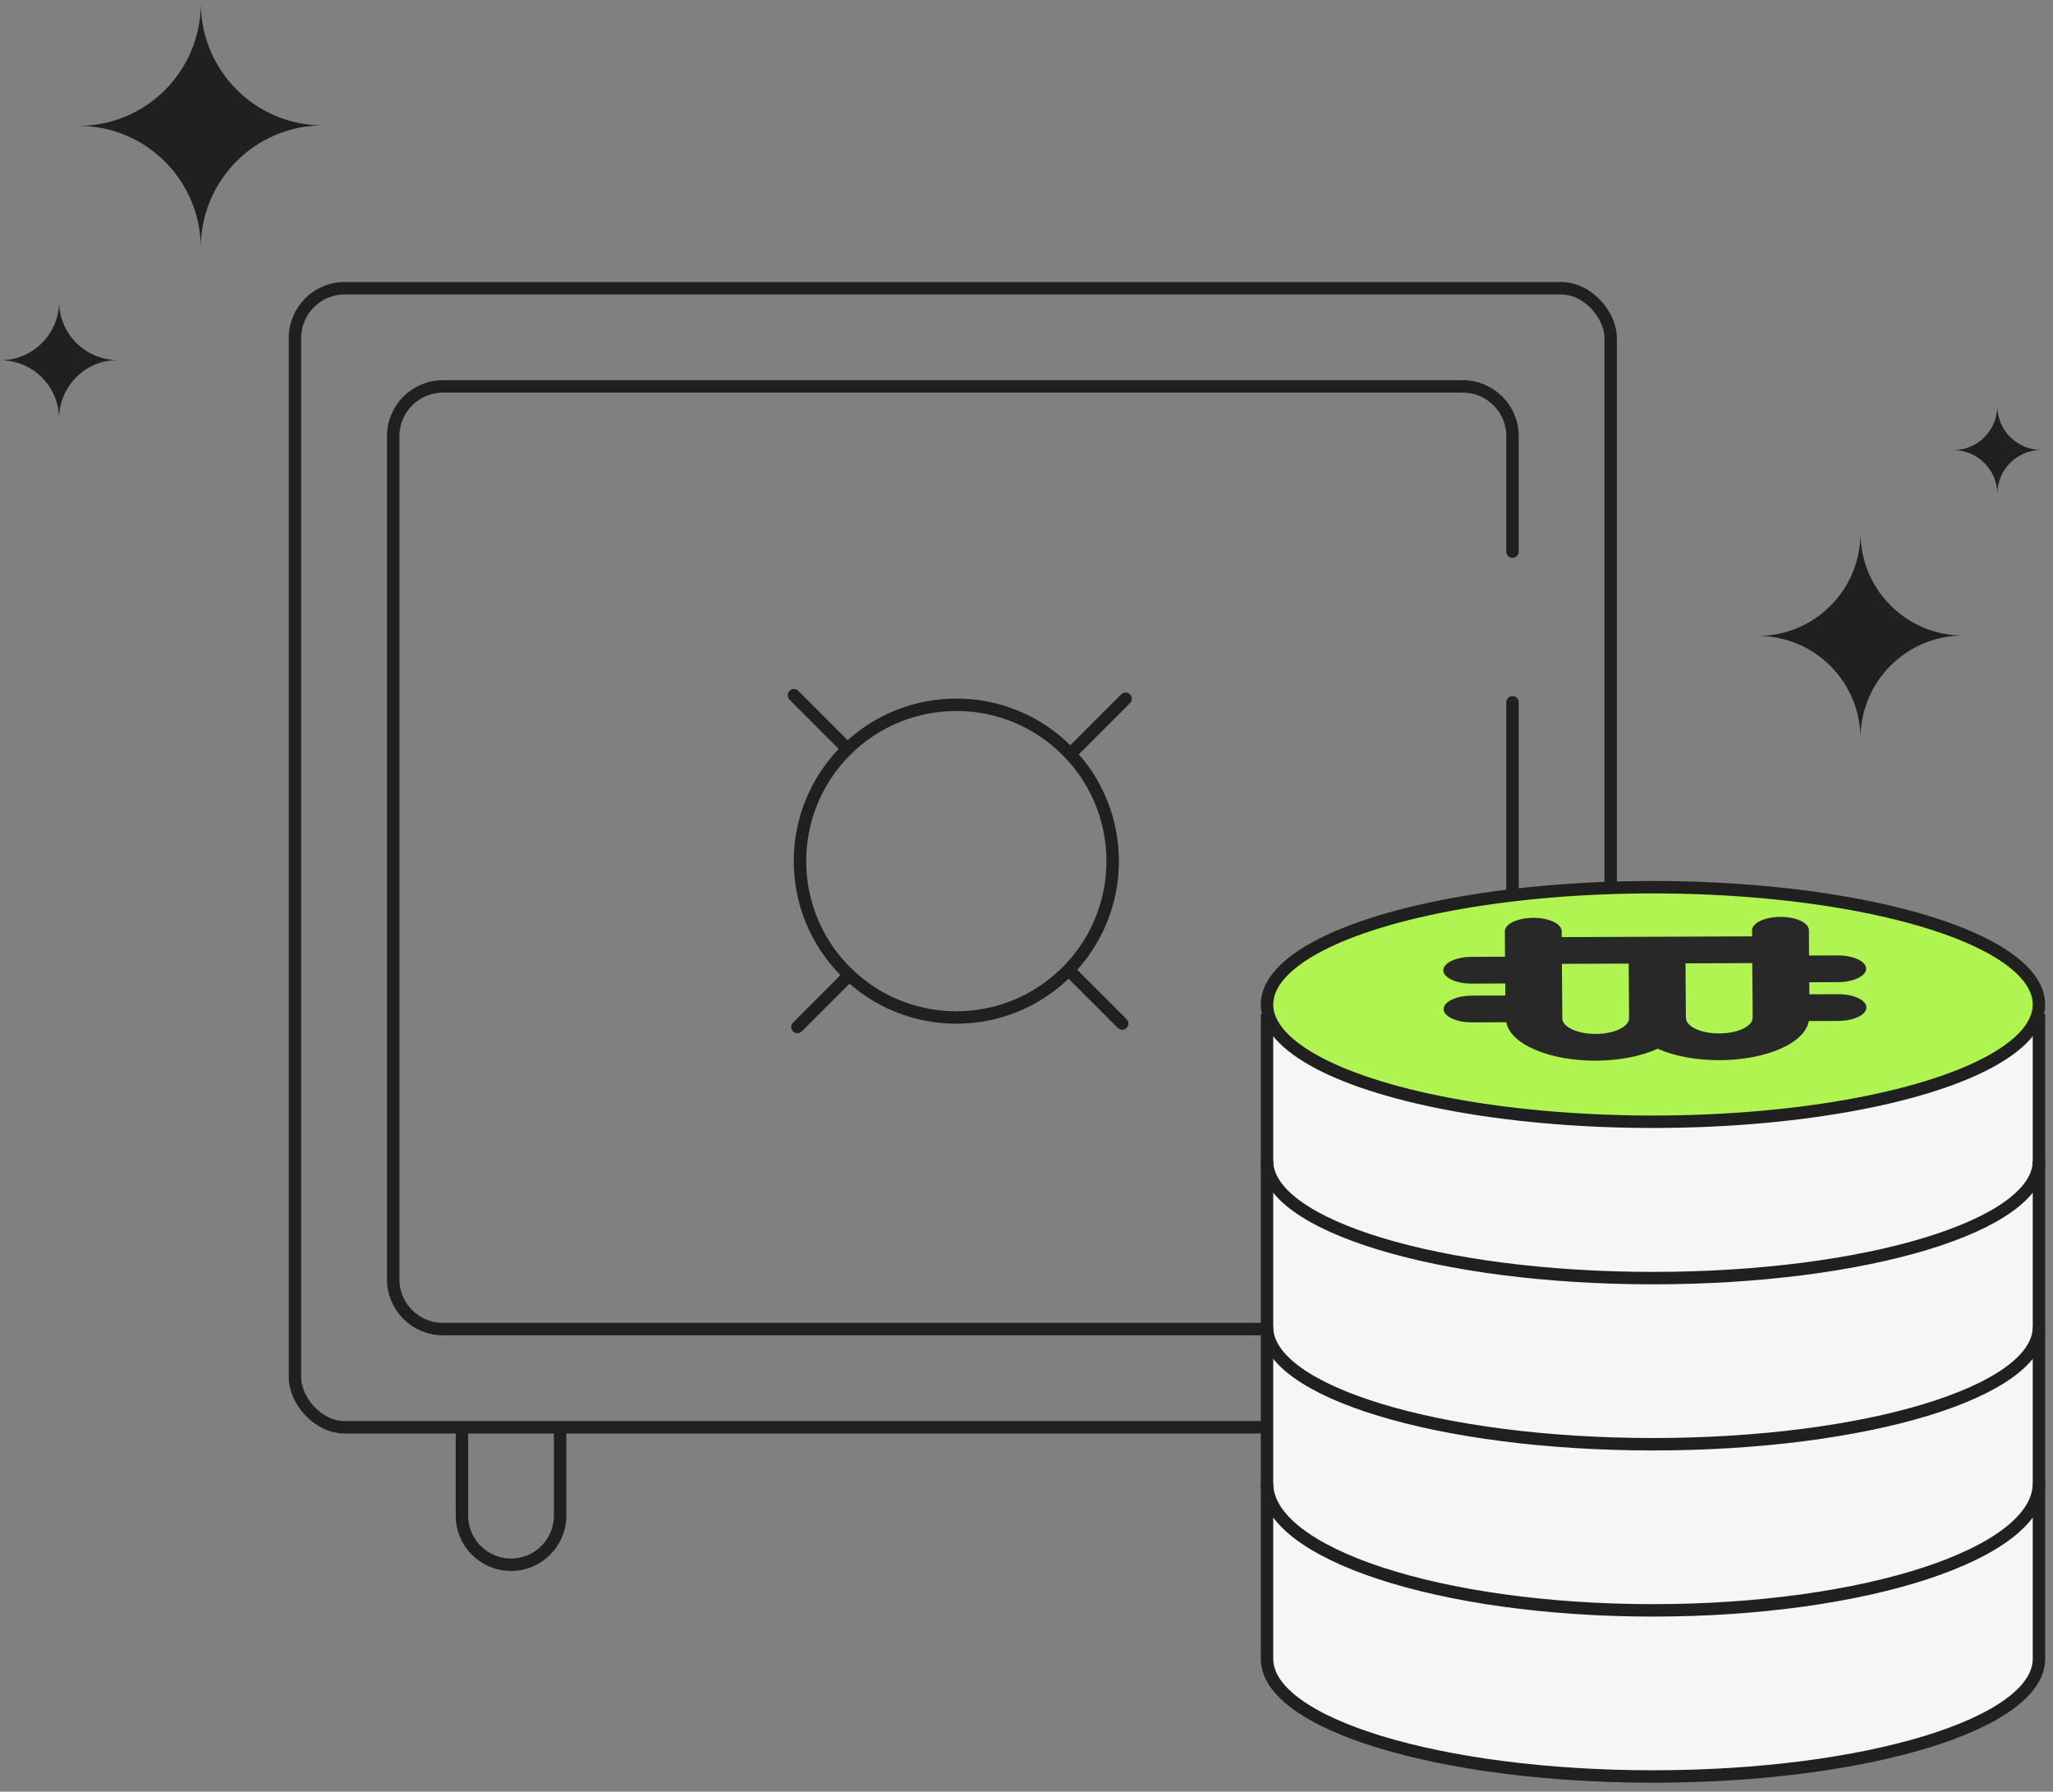
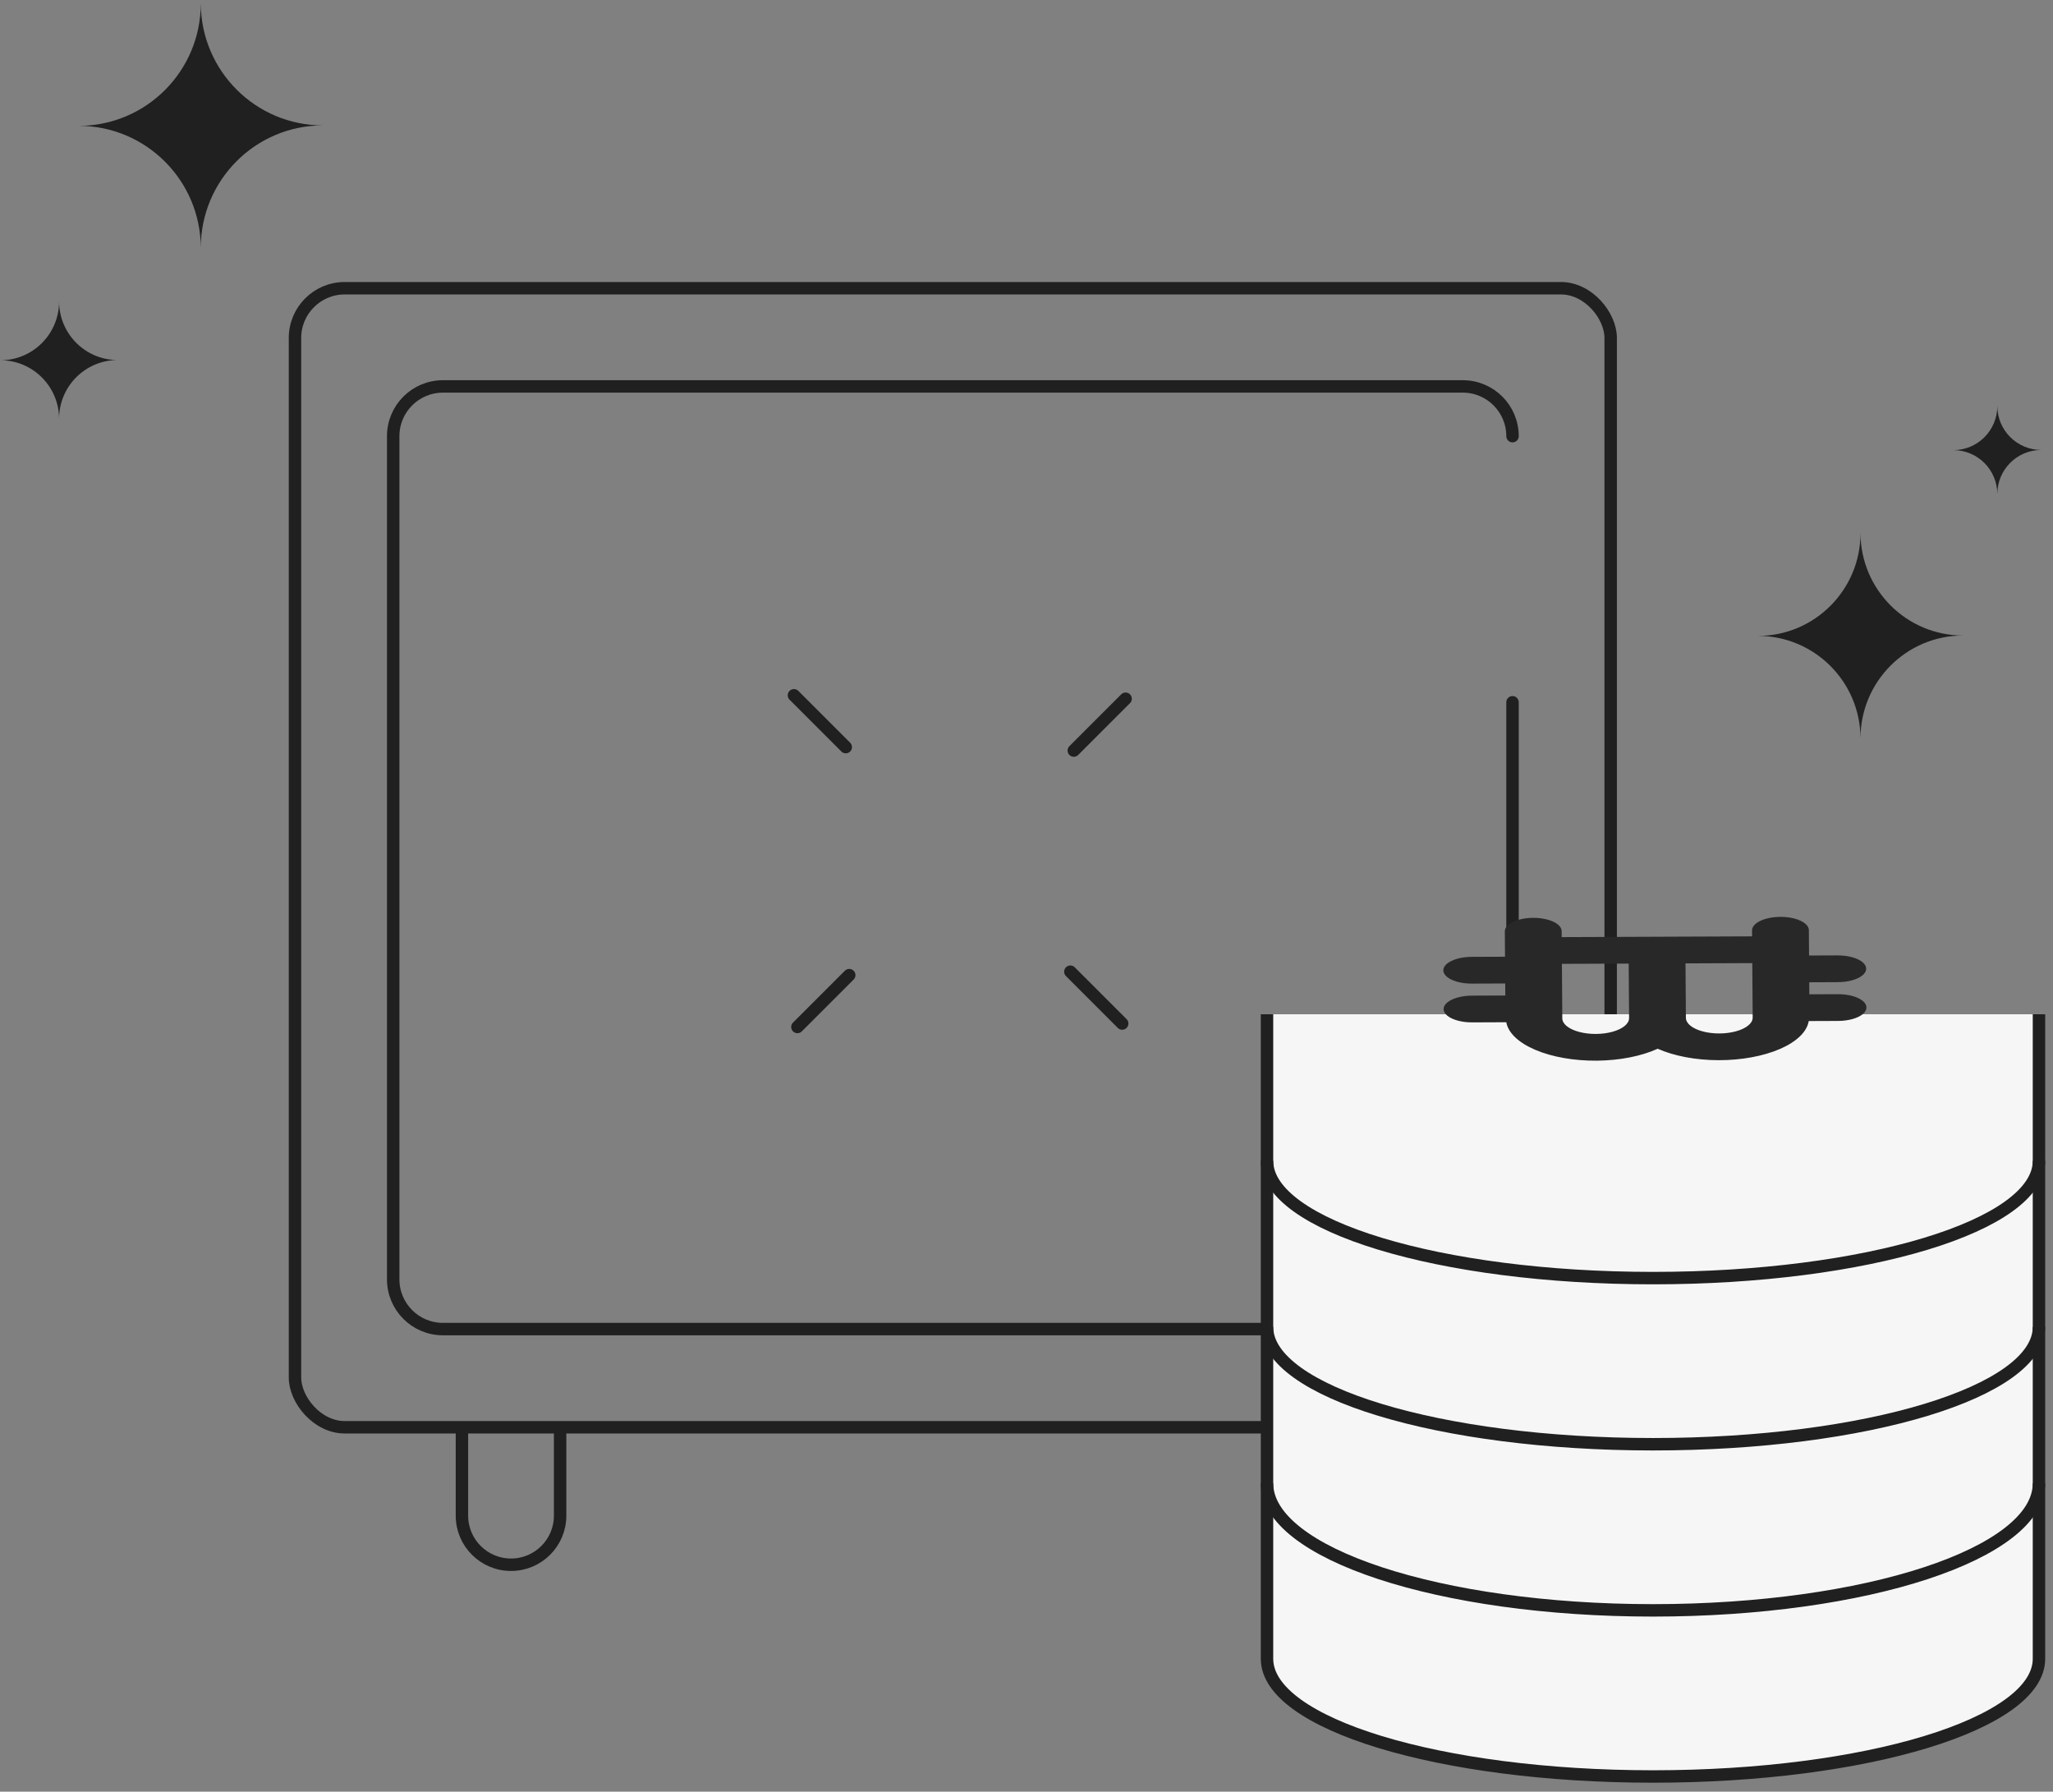
<svg xmlns="http://www.w3.org/2000/svg" width="212" height="185" viewBox="0 0 212 185" fill="none">
  <rect x="0" y="0" width="212" height="185" fill="#808080" stroke="none" />
  <rect x="30.461" y="29.761" width="135.863" height="117.612" rx="5.135" stroke="#202020" stroke-width="1.284" />
-   <path d="M156.188 72.512V132.1C156.188 134.936 153.889 137.235 151.053 137.235H45.738C42.903 137.235 40.603 134.936 40.603 132.1V45.035C40.603 42.199 42.903 39.9 45.738 39.9H151.053C153.889 39.9 156.188 42.199 156.188 45.035V56.959" stroke="#202020" stroke-width="1.284" stroke-linecap="round" />
-   <circle cx="98.754" cy="88.916" r="16.145" transform="rotate(45 98.754 88.916)" stroke="#202020" stroke-width="1.284" stroke-linecap="round" />
+   <path d="M156.188 72.512V132.1C156.188 134.936 153.889 137.235 151.053 137.235H45.738C42.903 137.235 40.603 134.936 40.603 132.1V45.035C40.603 42.199 42.903 39.9 45.738 39.9H151.053C153.889 39.9 156.188 42.199 156.188 45.035" stroke="#202020" stroke-width="1.284" stroke-linecap="round" />
  <path d="M110.883 77.5L116.234 72.149" stroke="#202020" stroke-width="1.284" stroke-linecap="round" stroke-linejoin="round" />
  <path d="M110.53 100.332L115.881 105.684" stroke="#202020" stroke-width="1.284" stroke-linecap="round" stroke-linejoin="round" />
  <path d="M82.344 106.04L87.695 100.689" stroke="#202020" stroke-width="1.284" stroke-linecap="round" stroke-linejoin="round" />
  <path d="M81.985 71.792L87.336 77.143" stroke="#202020" stroke-width="1.284" stroke-linecap="round" stroke-linejoin="round" />
  <path d="M170.693 183.432C192.706 183.432 210.551 177.991 210.551 171.279V104.727H130.836V171.279C130.836 177.991 148.681 183.432 170.693 183.432Z" fill="#F6F6F6" />
  <path d="M210.551 137.016C210.551 143.704 192.706 149.125 170.693 149.125C148.681 149.125 130.836 143.704 130.836 137.016" stroke="#202020" stroke-width="1.284" />
  <path d="M210.551 119.862C210.551 126.55 192.706 131.971 170.693 131.971C148.681 131.971 130.836 126.55 130.836 119.862" stroke="#202020" stroke-width="1.284" />
  <path d="M210.551 153.161C210.551 160.406 192.706 166.279 170.693 166.279C148.681 166.279 130.836 160.406 130.836 153.161" stroke="#202020" stroke-width="1.284" />
  <path d="M130.836 104.727V171.279C130.836 177.991 148.681 183.432 170.693 183.432C192.706 183.432 210.551 177.991 210.551 171.279V104.727" stroke="#202020" stroke-width="1.284" />
-   <ellipse cx="170.693" cy="103.718" rx="39.857" ry="12.109" fill="#B0F451" stroke="#202020" stroke-width="1.284" />
  <path d="M155.545 105.552L152.014 105.566C150.965 105.57 149.995 105.311 149.468 104.886C148.941 104.46 148.937 103.934 149.458 103.505C149.979 103.076 150.945 102.809 151.994 102.804L155.444 102.791L155.435 101.548L151.985 101.562C150.936 101.566 149.966 101.307 149.439 100.881C148.912 100.456 148.908 99.93 149.429 99.501C149.95 99.072 150.916 98.805 151.965 98.8L155.414 98.787L155.395 96.163C155.392 95.67 155.947 95.212 156.854 94.962C157.759 94.712 158.877 94.707 159.787 94.951C160.697 95.193 161.259 95.647 161.263 96.141L161.267 96.762L180.927 96.684L180.922 96.063C180.919 95.57 181.475 95.112 182.38 94.862C183.286 94.612 184.405 94.607 185.314 94.85C186.224 95.093 186.786 95.547 186.79 96.04L186.809 98.663L189.766 98.652C190.813 98.648 191.784 98.907 192.311 99.332C192.838 99.757 192.842 100.284 192.321 100.713C191.8 101.142 190.833 101.409 189.786 101.413L186.829 101.425L186.838 102.668L189.795 102.656C190.842 102.652 191.813 102.911 192.34 103.336C192.867 103.761 192.871 104.288 192.35 104.717C191.829 105.146 190.862 105.413 189.815 105.417L186.776 105.429C186.596 106.53 185.536 107.559 183.808 108.309C182.082 109.059 179.818 109.474 177.474 109.47C175.129 109.467 172.88 109.044 171.18 108.288C169.492 109.057 167.249 109.497 164.905 109.52C162.562 109.542 160.291 109.145 158.554 108.408C156.817 107.672 155.741 106.651 155.545 105.552L155.545 105.552ZM180.988 105.072L180.948 99.446L174.051 99.473L174.092 105.1C174.096 105.68 174.758 106.213 175.827 106.499C176.895 106.785 178.21 106.78 179.274 106.485C180.339 106.191 180.992 105.653 180.988 105.073L180.988 105.072ZM168.225 105.122L168.184 99.496L161.288 99.523L161.329 105.151C161.333 105.73 161.994 106.263 163.063 106.549C164.132 106.835 165.446 106.83 166.511 106.536C167.576 106.241 168.229 105.703 168.224 105.123L168.225 105.122Z" fill="#282829" />
  <path d="M47.701 147.374V156.499C47.701 159.298 49.971 161.568 52.771 161.568V161.568C55.571 161.568 57.84 159.298 57.84 156.499V147.374" stroke="#202020" stroke-width="1.284" stroke-linejoin="round" />
  <path fill-rule="evenodd" clip-rule="evenodd" d="M20.734 25.584C20.709 18.627 15.072 12.995 8.121 12.995C15.087 12.995 20.734 7.337 20.734 0.358C20.759 7.315 26.397 12.948 33.347 12.948C26.381 12.948 20.734 18.605 20.734 25.584Z" fill="#202020" />
  <path fill-rule="evenodd" clip-rule="evenodd" d="M6.101 43.242C6.089 39.903 3.383 37.199 0.047 37.199C3.391 37.199 6.101 34.484 6.101 31.134C6.113 34.474 8.819 37.177 12.155 37.177C8.812 37.177 6.101 39.893 6.101 43.242Z" fill="#202020" />
  <path fill-rule="evenodd" clip-rule="evenodd" d="M206.25 51.009C206.241 48.505 204.211 46.477 201.709 46.477C204.217 46.477 206.25 44.44 206.25 41.928C206.259 44.433 208.288 46.46 210.79 46.46C208.283 46.46 206.25 48.497 206.25 51.009Z" fill="#202020" />
  <path fill-rule="evenodd" clip-rule="evenodd" d="M192.122 76.236C192.101 70.391 187.366 65.66 181.527 65.66C187.379 65.66 192.122 60.908 192.122 55.046C192.143 60.89 196.879 65.621 202.717 65.621C196.866 65.621 192.122 70.373 192.122 76.236Z" fill="#202020" />
</svg>